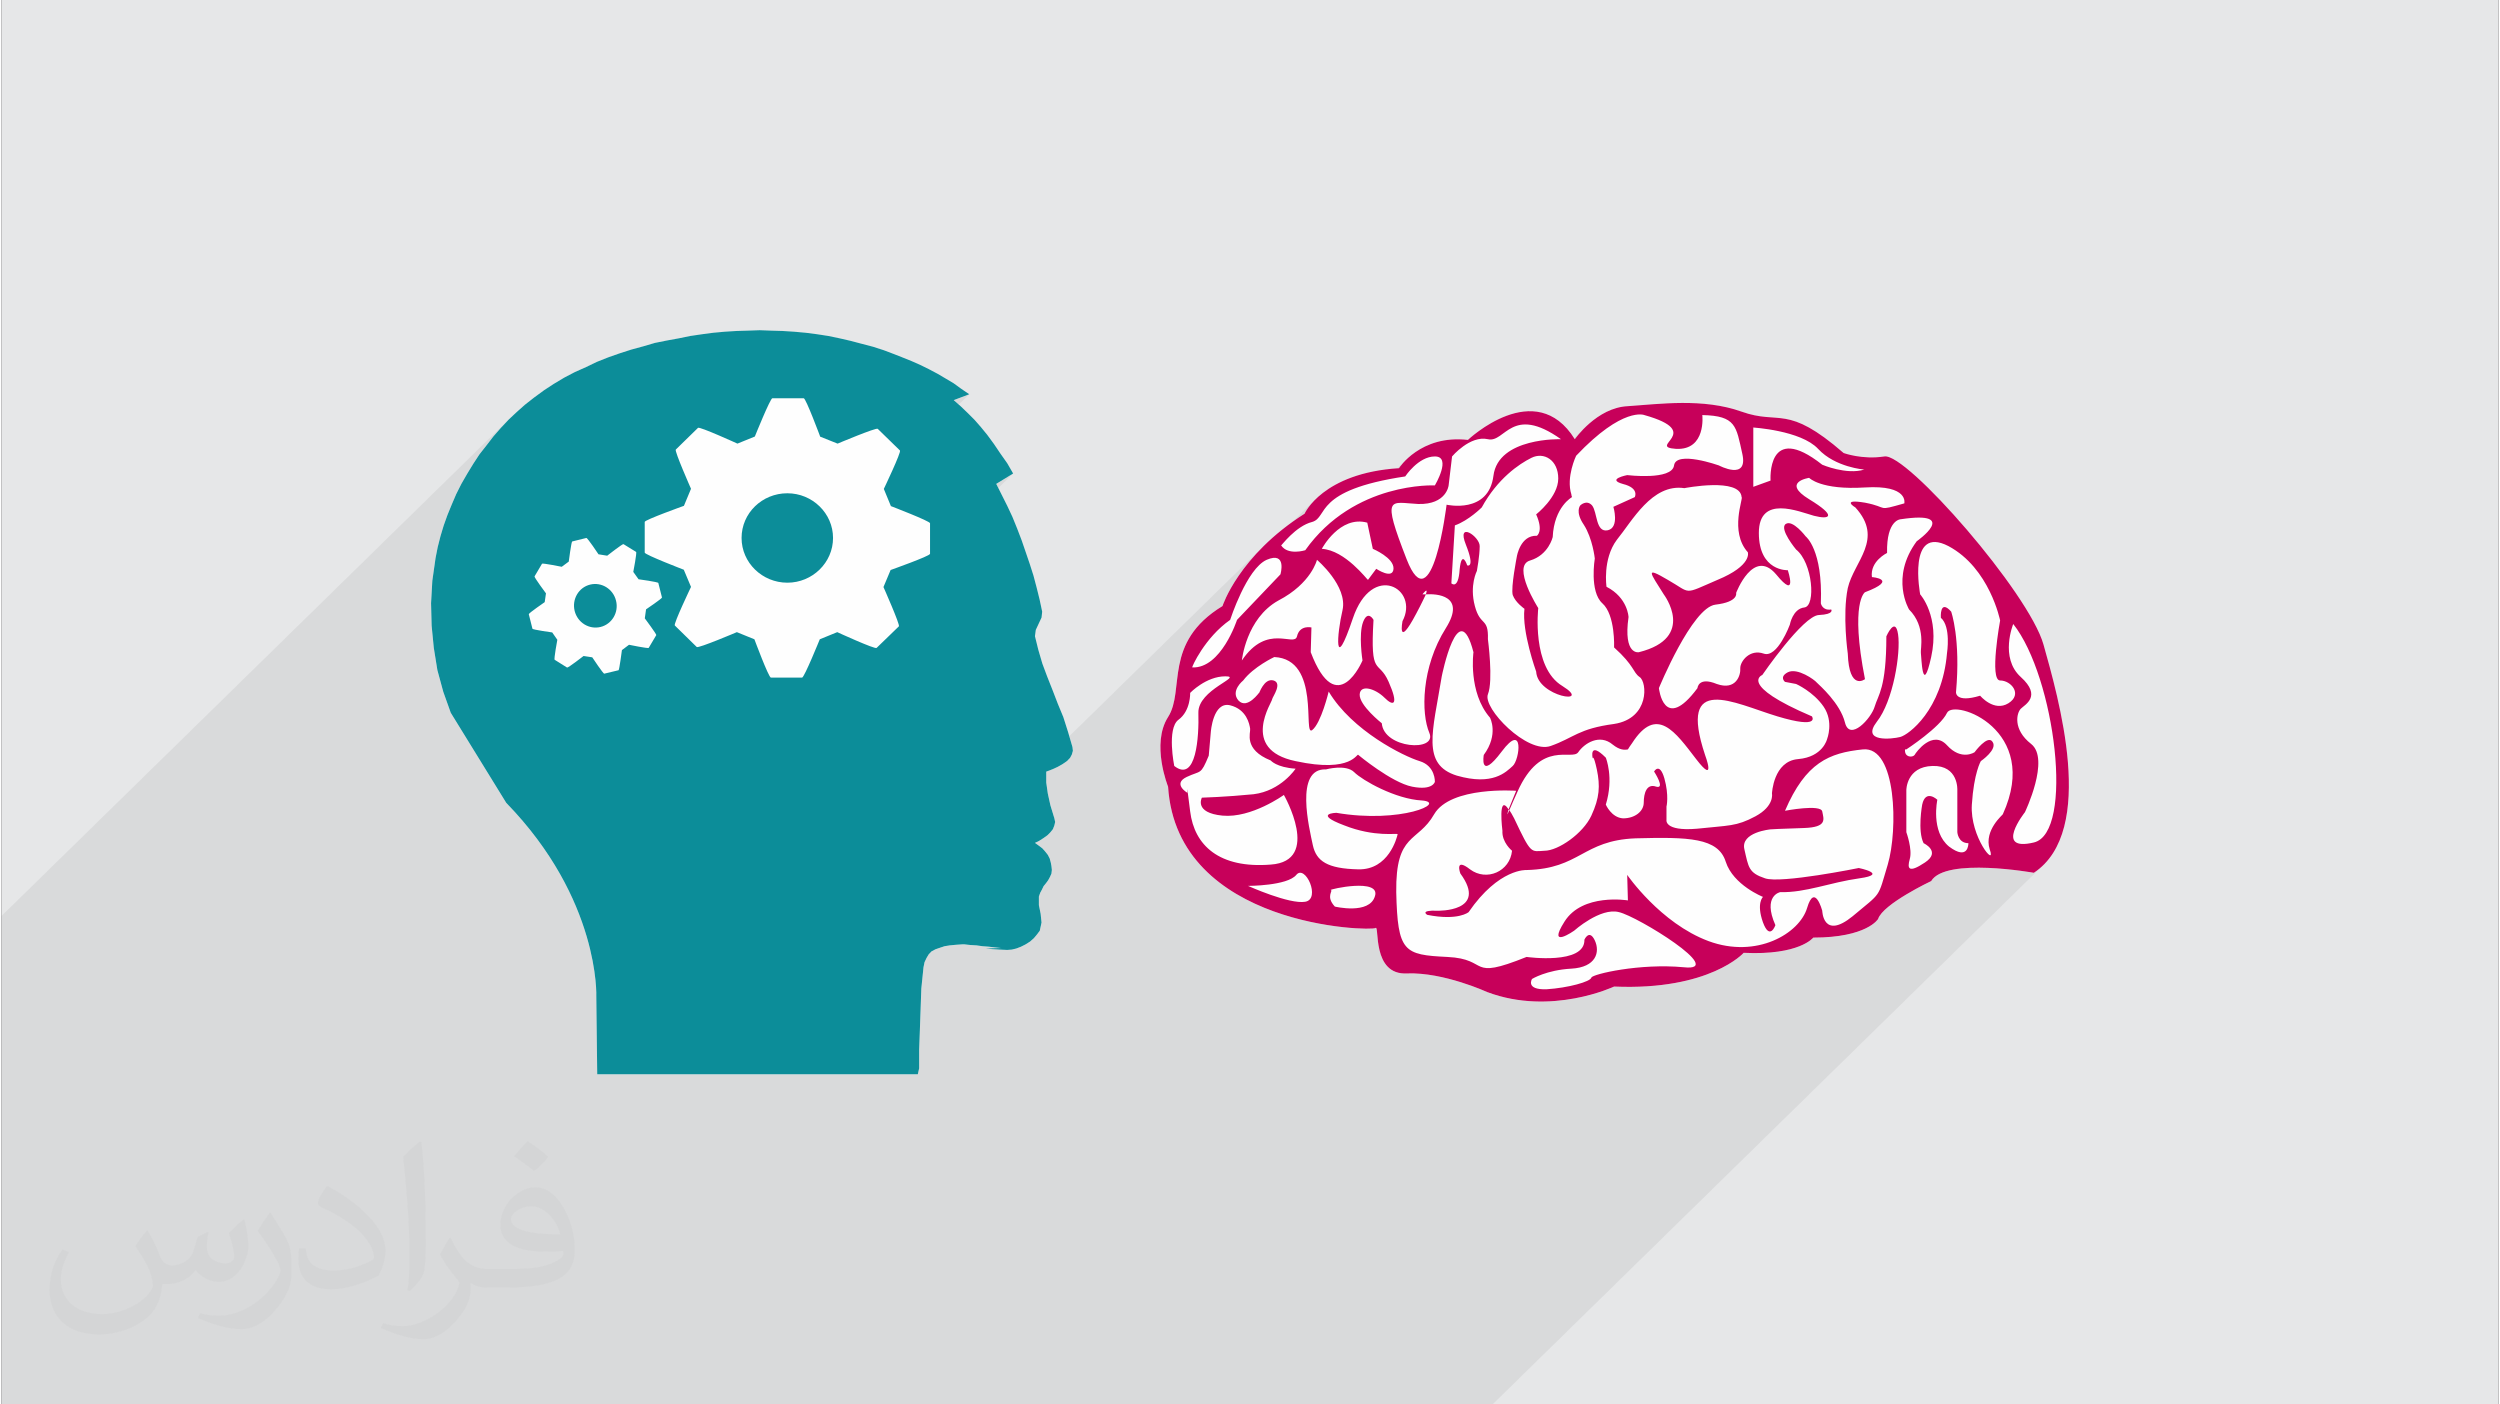
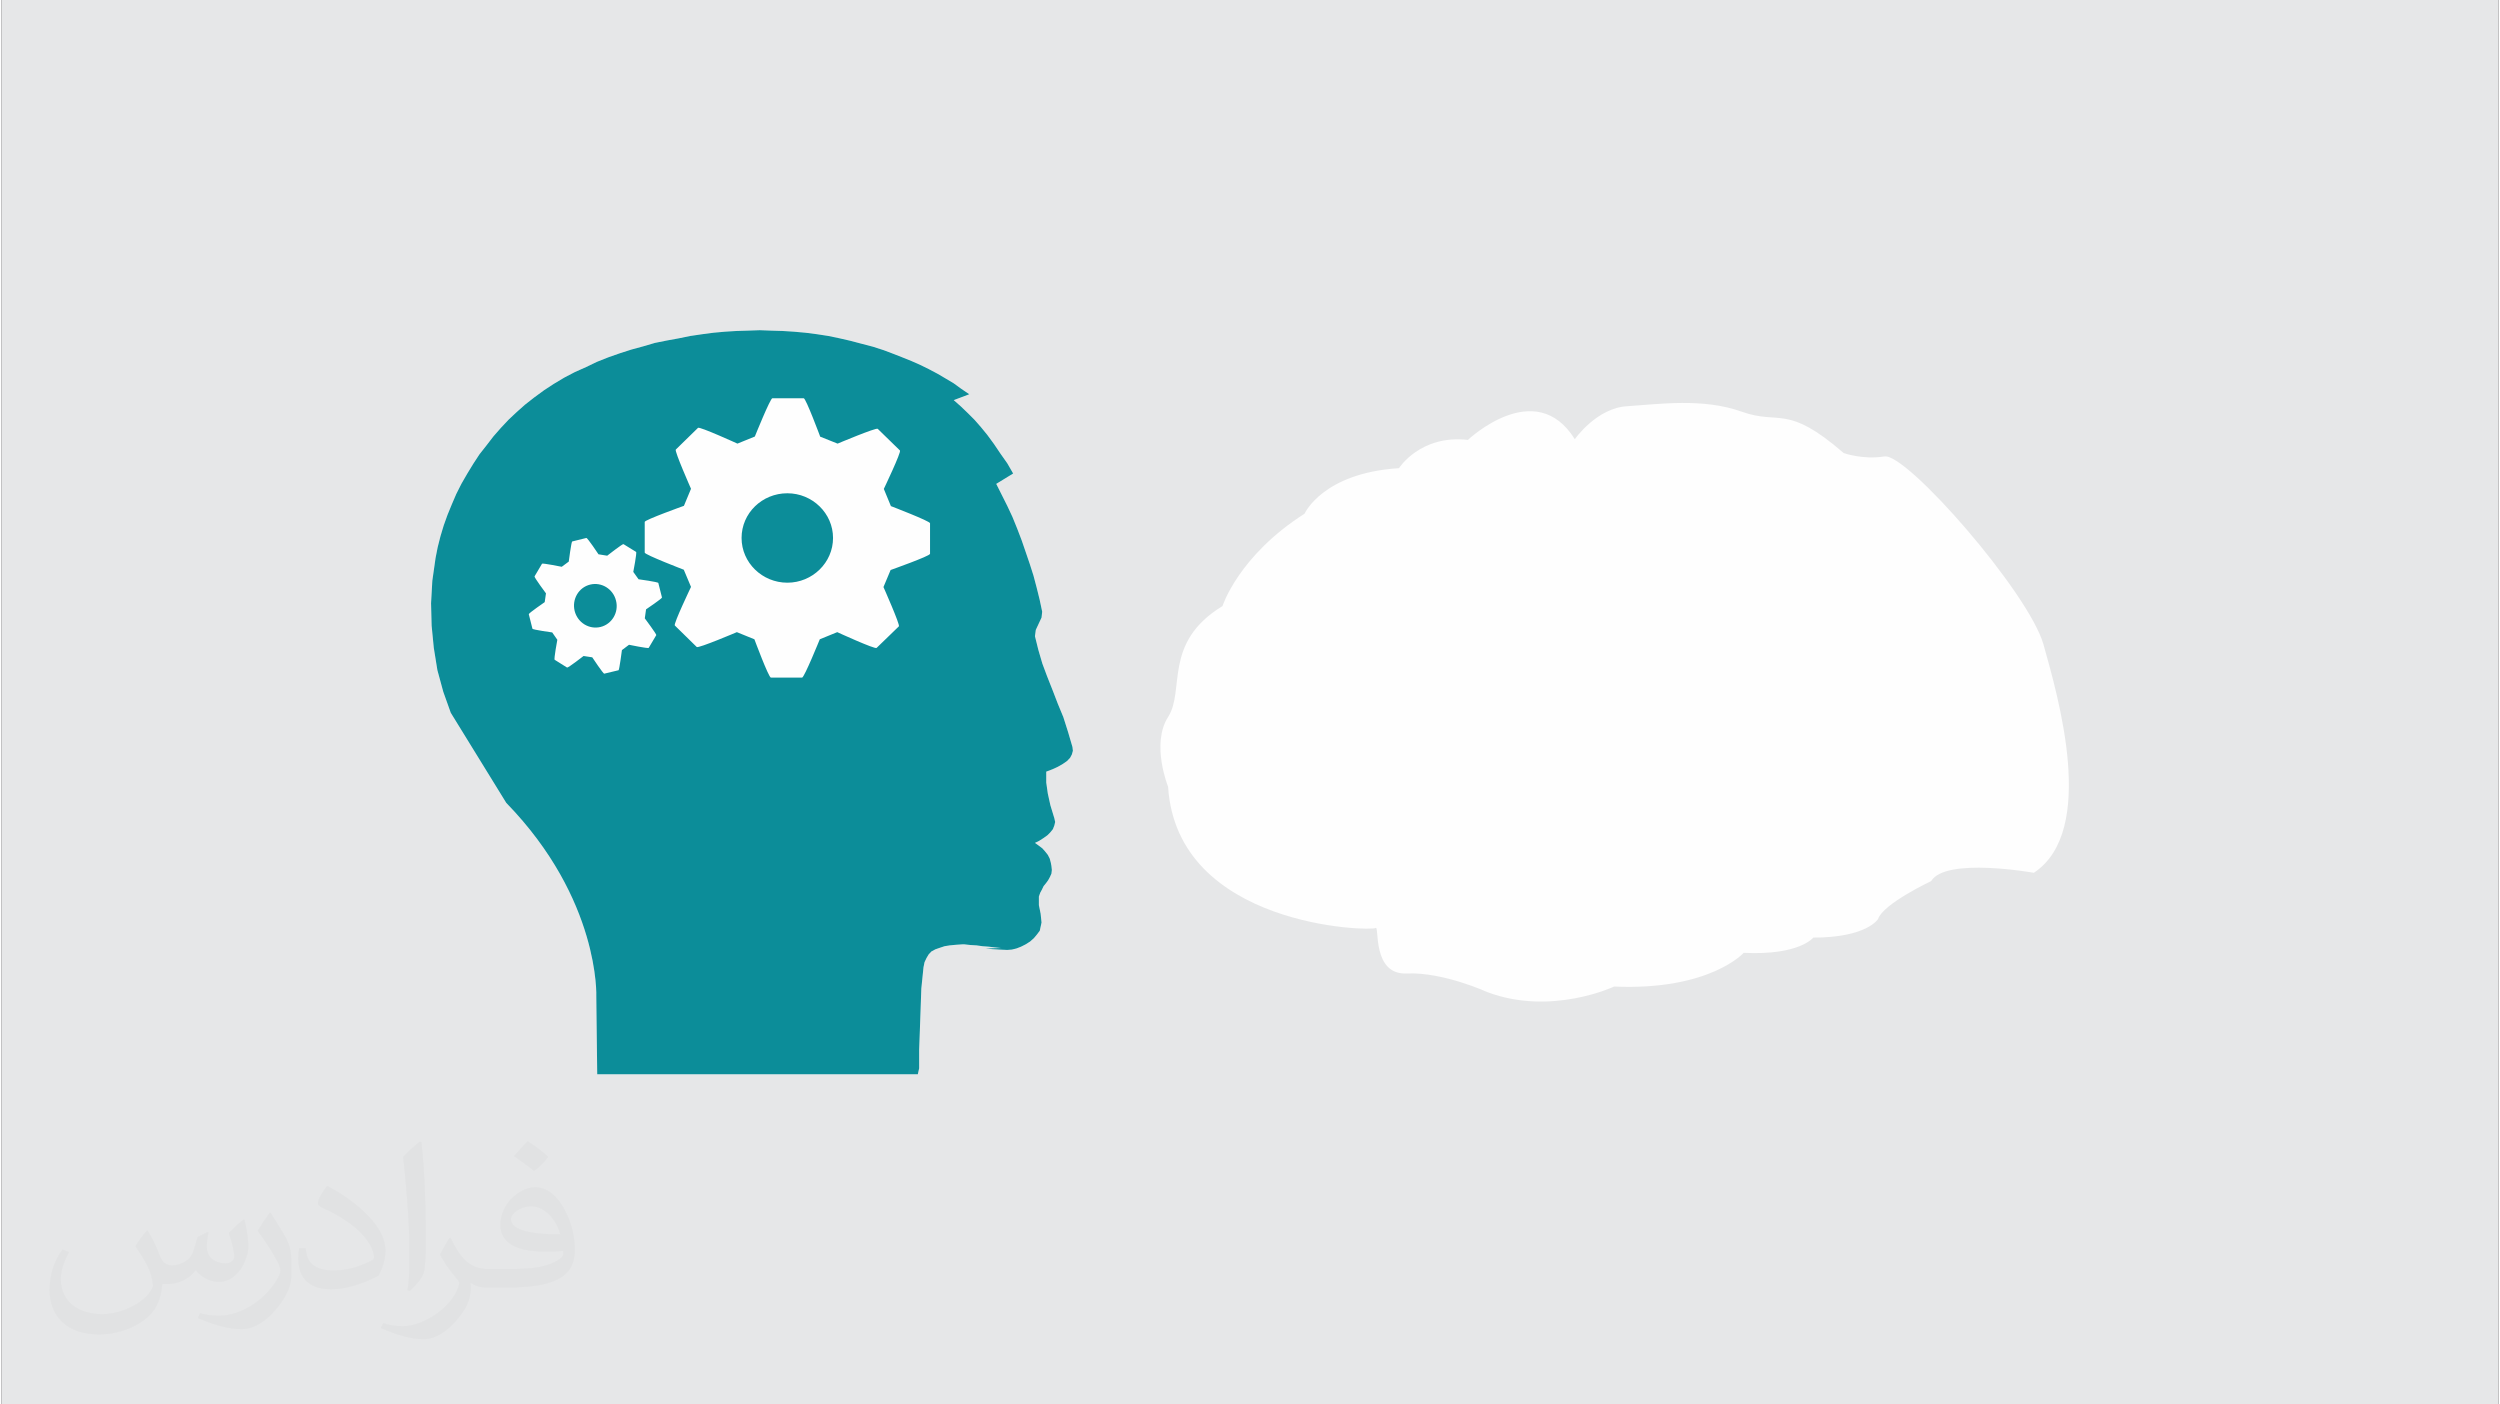
<svg xmlns="http://www.w3.org/2000/svg" xml:space="preserve" width="356px" height="200px" version="1.0" shape-rendering="geometricPrecision" text-rendering="geometricPrecision" image-rendering="optimizeQuality" fill-rule="evenodd" clip-rule="evenodd" viewBox="0 0 35600 20025">
  <rect x="0" y="0" width="35600" height="20025" fill="#333333" stroke="none" />
  <g id="Layer_x0020_1">
    <g id="_2806814495424">
      <path fill="#E6E7E8" d="M0 0l35600 0 0 20025 -35600 0 0 -20025z" />
-       <path fill="#373435" fill-opacity="0.078" d="M20842 20025l-490 0 -88 0 -321 0 -4 0 -48 0 -9 0 -13 0 -177 0 -6 0 -35 0 -100 0 -11 0 -217 0 -92 0 -197 0 -1 0 -2 0 -75 0 -17 0 -73 0 -14 0 -24 0 -159 0 -10 0 -10 0 -16 0 -15 0 -5 0 -18 0 -82 0 -71 0 -31 0 -69 0 -81 0 0 0 -27 0 -139 0 -28 0 -17 0 -97 0 -54 0 -32 0 -49 0 -23 0 -38 0 -34 0 -15 0 -41 0 -47 0 -20 0 -112 0 -73 0 -99 0 -16 0 -221 0 -78 0 -153 0 -48 0 -6 0 -113 0 -33 0 -18 0 -71 0 -14 0 -66 0 -22 0 -6 0 -30 0 -22 0 -53 0 -7 0 -116 0 -29 0 -93 0 -25 0 -41 0 -29 0 -116 0 -5 0 -36 0 -2 0 -29 0 -18 0 -16 0 -95 0 -48 0 -15 0 -5 0 -99 0 -56 0 -77 0 -89 0 -42 0 -4 0 -22 0 -139 0 -7 0 -34 0 -127 0 -19 0 -57 0 -56 0 -30 0 -9 0 -13 0 0 0 -5 0 -7 0 -81 0 -14 0 -91 0 -49 0 -10 0 -2 0 -10 0 -18 0 -18 0 -22 0 -70 0 -5 0 -5 0 -39 0 -98 0 -9 0 -31 0 -9 0 -6 0 -26 0 -24 0 -25 0 -4 0 -21 0 -35 0 -16 0 -30 0 -184 0 -29 0 0 0 -33 0 -23 0 -43 0 -50 0 -20 0 -18 0 -4 0 -59 0 -25 0 -104 0 -6 0 -85 0 -5 0 -35 0 -5 0 -17 0 -3 0 -15 0 -18 0 -43 0 -1 0 -36 0 -32 0 -23 0 -6 0 -57 0 -10 0 -10 0 -17 0 -3 0 -42 0 -24 0 -34 0 -20 0 -27 0 -6 0 -27 0 -40 0 -33 0 -30 0 -42 0 -22 0 -21 0 -14 0 -72 0 -79 0 -130 0 -30 0 -32 0 -28 0 -9 0 -8 0 -111 0 -76 0 -18 0 -61 0 -4 0 -24 0 -12 0 -3 0 -47 0 -43 0 -4 0 -94 0 -61 0 -13 0 -4 0 -114 0 -22 0 -8 0 -27 0 -44 0 -13 0 -71 0 -76 0 -14 0 -51 0 -1 0 -182 0 -122 0 -103 0 -9 0 -36 0 -30 0 -23 0 -73 0 -181 0 -4 0 -41 0 -22 0 -5 0 -104 0 -17 0 -7 0 -25 0 -28 0 -11 0 -6 0 -49 0 -5 0 -41 0 -71 0 -52 0 -33 0 0 0 -34 0 -83 0 -11 0 -32 0 -81 0 -14 0 -42 0 -25 0 -24 0 -3 0 -24 0 -18 0 -58 0 -9 0 -11 0 -119 0 -32 0 -15 0 -30 0 -18 0 -14 0 -14 0 -28 0 -120 0 -28 0 -64 0 -6 0 -52 0 -33 0 -53 0 -32 0 -30 0 -7 0 -6 0 -44 0 -12 0 -14 0 -5 0 -61 0 -2 0 -28 0 -16 0 -13 0 -55 0 -81 0 -17 0 -7 0 -73 0 -21 0 -1 0 -68 0 -9 0 -13 0 -115 0 -9 0 -15 0 -9 0 -17 0 -12 0 -27 0 -12 0 -21 0 -1 0 -8 0 -2 0 -1 0 -2 0 -11 0 -37 0 -58 0 -49 0 -12 0 -8 0 -30 0 -32 0 -8 0 -1 0 -19 0 -6 0 -35 0 -2 0 -31 0 -8 0 -15 0 -35 0 -5 0 -12 0 -26 0 -43 0 -39 0 -4 0 -32 0 -21 0 -1 0 -12 0 -14 0 -8 0 -7 0 -6 0 -3 0 -19 0 -4 0 -20 0 -3 0 -14 0 -33 0 -31 0 -1 0 -10 0 -13 0 -9 0 -36 0 -4 0 -23 0 -7 0 -5 0 -59 0 -1 0 -62 0 -17 0 -41 0 -11 0 -2 0 -10 0 -5 0 -18 0 -7 0 -7 0 -4 0 -31 0 -25 0 -13 0 -21 0 -32 0 -22 0 -2 0 -10 0 -21 0 -1 0 -8 0 0 0 -11 0 -27 0 -1 0 -6 0 -21 0 -16 0 -41 0 -2 0 -21 0 0 0 -21 0 -1 0 -38 0 -108 0 -18 0 -20 0 -43 0 -39 0 -41 0 -2 0 -46 0 -9 0 -23 0 -48 0 -154 0 -29 0 -2 0 -14 0 -2 0 -8 0 -16 0 -13 0 -25 0 -19 0 -4 0 0 0 -11 0 -4 0 -10 0 -12 0 -17 0 -73 0 -53 0 -60 0 -81 0 -281 0 -279 0 -274 0 -272 0 -257 0 -257 0 -246 0 -81 0 -47 0 -50 0 -76 0 -210 0 -216 0 -224 0 -223 0 -230 0 -227 0 -239 0 -235 0 -27 0 -203 0 -393 0 -13 0 -24 0 -53 0 -106 0 -37 0 -108 0 -1 0 -118 0 -8 0 -234 0 -164 0 0 -65 0 -197 0 -131 0 -67 0 -24 0 -165 0 -88 0 -9 0 -93 0 -55 0 -133 0 -34 0 -22 0 -187 0 -183 0 -179 0 -49 0 -72 0 -61 0 -15 0 -27 0 -137 0 -31 0 -4 0 -68 0 -74 0 -59 0 -55 0 -3 0 -1 0 -52 0 -15 0 -15 0 -163 0 -11 0 -123 0 -45 0 -12 0 -150 0 -45 0 -133 0 -61 0 -36 0 -136 0 -2 0 -10 0 -13 0 -4 0 -113 0 -73 0 -30 0 -54 0 -3 0 -18 0 -43 0 -45 0 -96 0 -68 0 -20 0 -33 0 -149 0 -41 0 -23 0 -68 0 -12 0 0 0 -32 0 -104 0 -63 0 -41 0 -125 0 -165 0 -160 0 -154 0 -149 0 -146 0 -136 0 -141 0 -129 0 -135 0 -131 0 -115 0 -119 0 -110 0 -102 0 -94 0 -77 0 -85 0 -69 0 -57 0 -46 0 -33 0 -26 0 -11 0 -6 7229 -7077 116 -109 118 -105 134 -105 138 -101 139 -91 149 -89 151 -79 161 -72 154 -74 161 -64 162 -57 168 -54 169 -46 167 -49 169 -34 170 -31 166 -34 170 -25 160 -21 164 -15 163 -10 162 -5 170 -6 163 6 164 5 160 10 165 15 164 21 162 25 163 34 156 36 159 42 157 41 158 51 132 50 130 51 134 54 124 55 122 60 121 64 114 67 116 69 110 80 114 77 -150 147 29 26 98 94 96 96 93 106 90 110 96 131 93 138 96 136 84 146 -211 207 129 258 72 154 67 165 65 170 57 166 58 170 53 166 46 174 42 170 36 170 -9 84 -42 90 -40 86 -12 90 48 194 57 195 69 185 76 192 75 195 80 194 67 211 18 61 2773 -2715 123 -115 137 -115 152 -115 0 0 307 -301 57 -55 69 -57 82 -57 95 -57 110 -55 125 -50 141 -45 158 -38 177 -29 173 -17 154 -150 105 -83 136 -79 170 -63 202 -35 237 5 11 -10 32 -27 50 -41 67 -50 81 -56 94 -57 104 -55 113 -48 120 -37 124 -23 126 -4 127 19 126 45 122 75 117 111 100 135 133 -131 89 -84 111 -85 129 -76 145 -56 160 -26 86 -6 90 -7 94 -8 96 -7 99 -7 101 -5 103 -4 104 -2 106 1 106 4 107 8 107 12 107 17 106 21 105 28 104 33 98 32 89 21 82 14 76 9 72 6 70 5 70 6 71 11 74 16 79 24 86 35 94 48 104 63 116 80 129 99 145 121 12 4 34 11 54 14 72 14 86 12 98 7 109 -1 115 -12 75 13 104 55 129 95 150 128 166 157 178 181 185 200 188 214 188 224 181 228 171 227 157 223 139 212 115 197 88 177 56 152 42 152 48 175 51 196 52 212 49 226 44 235 36 240 26 242 13 241 -3 236 -21 227 -43 214 -65 198 -93 178 -121 154 -7871 7708 -416 0zm-8860 -13726l1119 -1095" />
      <g>
        <path fill="#FEFEFE" fill-rule="nonzero" d="M15269 10652l-63 -215 -67 -211 -80 -194 -75 -195 -76 -192 -69 -185 -57 -195 -48 -194 12 -90 40 -86 42 -90 9 -84 -36 -170 -42 -170 -46 -174 -53 -166 -58 -170 -57 -166 -65 -170 -67 -165 -72 -154 -159 -317 241 -148 -84 -146 -96 -136 -93 -138 -96 -131 -90 -110 -93 -106 -96 -96 -98 -94 -101 -89 222 -84 -114 -77 -110 -80 -116 -69 -114 -67 -121 -64 -122 -60 -124 -55 -134 -54 -130 -51 -132 -50 -158 -51 -157 -41 -159 -42 -156 -36 -163 -34 -162 -25 -164 -21 -165 -15 -160 -10 -164 -5 -163 -6 -170 6 -162 5 -163 10 -164 15 -160 21 -170 25 -166 34 -170 31 -169 34 -167 49 -169 46 -168 54 -162 57 -161 64 -154 74 -161 72 -151 79 -149 89 -139 91 -138 101 -134 105 -118 105 -116 109 -109 116 -106 121 -101 131 -99 126 -89 136 -86 141 -83 144 -73 145 -64 149 -61 149 -54 151 -46 153 -40 158 -30 153 -46 324 -18 320 8 319 31 317 51 317 84 309 107 300 791 1284c1341,1379 1284,2762 1284,2762l3 270 10 838 4571 0 19 -86 0 -267 10 -269 21 -600 31 -304 15 -73 28 -59 31 -52 40 -42 56 -30 61 -21 69 -23 74 -12 95 -9 91 -6 20 0 90 10 86 5 86 12 82 6 96 11 90 9 -226 6 100 10 101 6 109 5 65 -5 66 -16 67 -26 65 -33 63 -40 54 -48 44 -53 40 -53 25 -117 -13 -125 -25 -123 0 -122 19 -54 25 -46 24 -50 33 -40 32 -44 25 -46 21 -47 6 -52 -6 -57 -10 -52 -15 -55 -27 -52 -38 -48 -40 -45 -49 -37 -56 -40 61 -30 58 -37 59 -42 40 -40 38 -47 21 -54 11 -48 -11 -52 -57 -187 -37 -168 -22 -156 0 -155 89 -34 80 -37 69 -40 58 -40 44 -46 25 -47 15 -53 -6 -53zm13845 -1461c-206,-737 -1956,-2742 -2270,-2683 -315,49 -580,-49 -580,-49 -816,-708 -904,-393 -1455,-590 -550,-196 -1169,-108 -1621,-78 -443,19 -757,471 -757,471 -561,-904 -1524,10 -1524,10 -678,-78 -983,403 -983,403 -1090,69 -1346,649 -1346,649 -943,600 -1170,1317 -1170,1317 -855,521 -530,1199 -776,1582 -246,384 0,993 0,993 128,2005 2899,2064 2958,2015 59,-49 -59,678 452,648 521,-19 1141,266 1141,266 914,344 1808,-79 1808,-79 1366,59 1848,-481 1848,-481 796,39 992,-217 992,-217 767,0 924,-265 924,-265 69,-216 757,-541 757,-541 206,-344 1464,-118 1464,-118 905,-599 344,-2516 138,-3253z" />
        <g>
          <path fill="#0C8D99" fill-rule="nonzero" d="M8541 8939c-163,40 -328,-61 -370,-228 -41,-167 57,-336 221,-376 163,-40 329,63 369,230 42,165 -58,334 -220,374zm2663 -1906c-361,0 -653,284 -653,637 0,352 294,638 653,638 357,0 651,-286 651,-638 0,-351 -294,-637 -651,-637zm4065 3619l-63 -215 -67 -211 -80 -194 -75 -195 -76 -192 -69 -185 -57 -195 -48 -194 12 -90 40 -86 42 -90 9 -84 -36 -170 -42 -170 -46 -174 -53 -166 -58 -170 -57 -166 -65 -170 -67 -165 -72 -154 -159 -317 241 -148 -84 -146 -96 -136 -93 -138 -96 -131 -90 -110 -93 -106 -96 -96 -98 -94 -101 -89 222 -84 -114 -77 -110 -80 -116 -69 -114 -67 -121 -64 -122 -60 -124 -55 -134 -54 -130 -51 -132 -50 -158 -51 -157 -41 -159 -42 -156 -36 -163 -34 -162 -25 -164 -21 -165 -15 -160 -10 -164 -5 -163 -6 -170 6 -162 5 -163 10 -164 15 -160 21 -170 25 -166 34 -170 31 -169 34 -167 49 -169 46 -168 54 -162 57 -161 64 -154 74 -161 72 -151 79 -149 89 -139 91 -138 101 -134 105 -118 105 -116 109 -109 116 -106 121 -101 131 -99 126 -89 136 -86 141 -83 144 -73 145 -64 149 -61 149 -54 151 -46 153 -40 158 -30 153 -46 324 -18 320 8 319 31 317 51 317 84 309 107 300 791 1284c1341,1379 1284,2762 1284,2762l3 270 10 838 4571 0 19 -86 0 -267 10 -269 21 -600 31 -304 15 -73 28 -59 31 -52 40 -42 56 -30 61 -21 69 -23 74 -12 95 -9 91 -6 20 0 90 10 86 5 86 12 82 6 96 11 90 9 -226 6 100 10 101 6 109 5 65 -5 66 -16 67 -26 65 -33 63 -40 54 -48 44 -53 40 -53 25 -117 -13 -125 -25 -123 0 -122 19 -54 25 -46 24 -50 33 -40 32 -44 25 -46 21 -47 6 -52 -6 -57 -10 -52 -15 -55 -27 -52 -38 -48 -40 -45 -49 -37 -56 -40 61 -30 58 -37 59 -42 40 -40 38 -47 21 -54 11 -48 -11 -52 -57 -187 -37 -168 -22 -156 0 -155 89 -34 80 -37 69 -40 58 -40 44 -46 25 -47 15 -53 -6 -53zm-5934 -1597l-108 182c-8,13 -281,-44 -281,-44l-101 76c0,0 -37,285 -48,287l-204 49c-14,4 -171,-233 -171,-233l-124 -19c0,0 -221,172 -235,165l-177 -111c-14,-8 38,-285 38,-285l-73 -105c0,0 -278,-38 -282,-53l-52 -207c-4,-13 227,-172 227,-172l18 -125c0,0 -170,-228 -163,-242l107 -181c8,-11 281,44 281,44l100 -74c0,0 36,-283 49,-287l202 -50c16,-3 173,233 173,233l124 20c0,0 221,-173 232,-165l180 111c14,8 -40,285 -40,285l75 105c0,0 279,38 282,53l52 207c4,13 -227,169 -227,169l-18 128c0,0 170,228 164,239zm3901 -1157l0 0c0,30 -560,229 -560,229l-102 243c0,0 239,538 220,560l-318 308c-23,22 -561,-225 -561,-225l-249 102c0,0 -221,546 -252,546l-445 0c-32,0 -235,-546 -235,-546l-250 -102c0,0 -548,233 -572,212l-313 -307c-21,-23 231,-550 231,-550l-103 -245c0,0 -557,-214 -557,-244l0 -438c0,-29 559,-229 559,-229l101 -243c0,0 -238,-538 -217,-559l317 -310c23,-21 562,225 562,225l248 -101c0,0 220,-546 250,-546l447 0c31,0 235,548 235,548l248 99c0,0 551,-232 572,-211l317 309c22,21 -230,548 -230,548l101 245c0,0 558,214 558,244l0 438 -2 0z" />
-           <path fill="#C7005A" d="M29114 9191c-206,-737 -1956,-2742 -2270,-2683 -315,49 -580,-49 -580,-49 -816,-708 -904,-393 -1455,-590 -550,-196 -1169,-108 -1621,-78 -443,19 -757,471 -757,471 -561,-904 -1524,10 -1524,10 -678,-78 -983,403 -983,403 -1090,69 -1346,649 -1346,649 -943,600 -1170,1317 -1170,1317 -855,521 -530,1199 -776,1582 -246,384 0,993 0,993 128,2005 2899,2064 2958,2015 59,-49 -59,678 452,648 521,-19 1141,266 1141,266 914,344 1808,-79 1808,-79 1366,59 1848,-481 1848,-481 796,39 992,-217 992,-217 767,0 924,-265 924,-265 69,-216 757,-541 757,-541 206,-344 1464,-118 1464,-118 905,-599 344,-2516 138,-3253zm-4148 -3096c0,0 688,40 934,305 246,265 659,295 659,295 -256,79 -600,-69 -600,-69 -796,-629 -737,226 -737,226l-246 89 0 -846 -10 0zm-68 1779c0,0 68,187 -433,394 -501,216 -363,196 -707,0 -335,-197 -256,-109 -59,206 0,0 471,619 -354,825 0,0 -226,50 -148,-501 0,0 -9,-275 -314,-432 0,0 -59,-393 147,-669 217,-265 502,-806 963,-737 0,0 797,-157 816,128 30,10 -177,491 89,786zm-2507 -786c0,-10 -9,-20 -9,-39 -79,-246 68,-551 68,-551 669,-707 973,-580 973,-580 875,246 20,453 453,482 432,20 373,-482 373,-482 482,10 482,158 570,551 89,393 -334,167 -334,167 0,0 -609,-216 -639,0 -29,216 -668,138 -668,138 0,0 -305,59 -59,127 236,59 167,187 167,187l-305 138c0,0 89,294 -78,334 -177,39 -148,-256 -226,-354 -79,-88 -168,0 -168,0 0,0 -78,88 50,275 127,197 157,482 157,482 0,0 -79,471 108,639 187,167 167,629 167,629 295,265 265,353 364,422 108,69 147,590 -364,669 -511,68 -570,196 -904,314 -334,118 -973,-540 -895,-737 79,-197 0,-786 0,-786 10,-315 -108,-177 -186,-472 -79,-295 29,-501 29,-501 0,0 40,-216 40,-354 0,-138 -335,-364 -197,-20 137,344 19,295 19,295 0,0 -78,-236 -108,59 -19,295 -118,197 -118,197l50 -826c196,-69 383,-256 383,-256 226,-412 531,-619 708,-707 177,-89 383,29 383,295 0,265 -315,511 -315,511 109,245 10,305 10,305 -236,-10 -285,294 -285,294 0,0 -88,443 -59,551 39,108 167,196 167,196 -39,325 167,895 167,895 20,363 816,481 374,206 -442,-265 -344,-1111 -344,-1111 0,0 -383,-599 -118,-678 265,-78 324,-334 324,-334 20,-432 275,-570 275,-570zm-4255 2614c-138,-39 -207,197 -207,177 10,-19 -167,246 -294,108 -118,-137 68,-285 68,-285 148,-196 443,-334 443,-334 668,30 403,1140 540,1042 128,-98 236,-550 236,-550 334,560 1071,924 1297,992 226,69 217,295 217,295 0,0 -30,128 -325,69 -295,-59 -766,-452 -766,-452 -20,-39 -79,265 -895,88 -806,-167 -324,-855 -334,-884 10,-40 148,-226 20,-266zm983 -1002c-79,334 -128,934 147,118 275,-816 953,-423 708,39 0,0 -79,413 196,-108 79,-147 118,-236 138,-275 -30,0 -49,0 -49,0 0,0 88,-118 49,0 147,-10 580,10 285,481 -354,561 -354,1219 -236,1494 118,276 -649,226 -678,-137 0,0 -325,-256 -315,-413 10,-147 226,-79 354,49 128,128 207,108 59,-226 -147,-334 -265,-49 -216,-884 0,0 -79,-148 -148,29 -68,177 -9,550 -9,550 0,0 -364,865 -738,-118l10 -353c0,0 -167,-40 -206,127 -39,158 -423,-196 -786,344 0,0 59,-599 521,-855 471,-245 550,-580 550,-580 0,0 442,374 364,718zm-295 -875c0,0 255,-481 648,-373l79 373c0,0 305,128 295,285 -10,158 -246,0 -246,0l-118 158c-10,0 -324,-423 -658,-443zm1710 1818c0,0 236,-1179 452,-344 0,0 -79,571 236,934 0,0 128,236 -89,531 0,0 -68,383 256,-49 324,-433 256,118 157,206 -98,89 -285,285 -796,138 -511,-158 -344,-629 -216,-1416zm147 -3135c0,0 256,-304 511,-246 246,59 335,-501 1042,0 0,0 -894,-29 -963,521 -69,551 -668,413 -668,413 0,0 -207,1710 -570,777 -364,-934 -236,-806 167,-787 403,10 432,-265 432,-265l49 -413zm-1995 934c236,-69 10,-452 1327,-649 0,0 187,-285 423,-285 245,0 0,413 0,413 0,0 -1150,-59 -1848,924 0,0 -246,79 -344,-69 0,10 206,-275 442,-334zm-1169 1396c0,0 235,-728 520,-856 295,-127 197,207 197,207l-619 649c0,0 -226,697 -639,678 -10,0 177,-423 541,-678zm-738 1425c177,-128 168,-384 168,-384 0,0 226,-236 501,-236 265,0 -393,187 -384,521 10,335 -29,1003 -344,757 0,0 -108,-531 59,-658zm168 1307c-59,-482 -40,-266 -40,-266 0,0 -216,-127 -10,-226 207,-98 197,-19 315,-304l29 -334c0,0 30,-443 276,-384 235,59 275,266 285,334 9,59 -99,295 294,453 0,0 79,98 354,117 0,0 -206,315 -599,364 -393,39 -737,49 -737,49 0,0 -118,216 294,256 413,39 875,-295 875,-295 0,0 541,943 -187,993 -737,59 -1090,-276 -1149,-757zm1641 1287c-226,40 -816,-226 -816,-226 0,0 560,0 688,-157 128,-157 354,344 128,383zm993 -78c-79,265 -571,147 -571,147 -137,-147 -19,-226 -58,-236 -30,-10 717,-177 629,89zm-236 -384c-443,-9 -600,-118 -649,-344 -49,-235 -265,-1100 187,-1081 0,0 285,-78 403,40 118,118 589,383 963,403 373,29 -295,334 -1219,176 0,0 -334,10 108,177 443,177 767,108 767,128 -10,49 -128,511 -560,501zm7695 -3351c-39,-266 -167,29 -167,29 0,738 -118,836 -167,1003 -49,167 -354,501 -423,226 -68,-275 -363,-531 -402,-570 -30,-39 -276,-216 -413,-147 -128,68 -40,137 -40,137l158 30c0,0 245,108 393,324 147,216 49,462 49,462 0,0 -59,255 -413,285 -354,29 -373,491 -373,491 0,0 39,177 -236,325 -275,147 -374,127 -836,177 -471,39 -432,-128 -432,-128l0 -187c0,0 39,-157 -30,-403 -68,-236 -147,-98 -147,-98 0,0 167,255 30,216 -138,-49 -177,98 -177,226 0,128 -128,226 -295,226 -167,-10 -246,-196 -246,-196 118,-384 0,-669 0,-669 -246,-246 -187,10 -187,10 0,0 10,-69 59,157 49,236 40,403 -78,659 -118,255 -472,501 -669,501 -196,10 -186,59 -432,-462 -30,-59 -49,-88 -69,-118 -39,98 -29,59 -10,-10 -157,-236 -88,305 -88,305 -10,167 137,285 137,285 -29,295 -363,442 -599,265 -226,-177 -138,59 -138,59 403,551 -324,531 -324,531 -265,-10 -148,59 -148,59 443,88 590,-39 590,-39 433,-629 826,-600 826,-600 766,-19 796,-422 1553,-452 756,-20 1179,-10 1287,334 108,334 531,501 531,501 0,0 -98,89 0,364 98,265 177,39 177,39 -187,-422 69,-471 69,-471 363,10 707,-138 1130,-197 422,-59 -10,-147 -10,-147 0,0 -1111,226 -1337,147 -235,-78 -235,-157 -294,-413 -59,-245 373,-285 373,-285 0,0 128,-9 472,-19 344,-10 285,-128 265,-236 -20,-108 -531,-10 -531,-10 295,-688 629,-826 1111,-875 482,-49 501,1150 354,1642 -148,491 -79,383 -501,737 -423,344 -433,-79 -433,-79 0,0 -108,-403 -216,-39 -108,363 -718,727 -1406,472 -687,-256 -1159,-944 -1159,-944l10 364c0,0 -649,-108 -905,304 -255,403 138,128 138,128 0,0 373,-334 639,-265 265,59 1553,855 924,786 -629,-59 -1298,98 -1317,147 -10,59 -334,148 -639,167 -305,10 -207,-147 -207,-147 0,0 207,-128 561,-147 353,-20 412,-236 334,-403 -79,-167 -148,-10 -148,-10 10,363 -825,246 -825,246 -855,344 -511,29 -1131,0 -619,-30 -707,-69 -727,-924 -10,-855 305,-698 541,-1111 236,-403 1169,-334 1169,-334 0,0 -68,167 -108,265 0,0 0,10 10,10 0,-10 10,-10 10,-20 20,-49 59,-137 108,-245 334,-747 776,-433 865,-560 88,-128 305,-266 491,-109 99,79 167,79 217,69 19,-29 29,-49 59,-88 353,-551 619,-157 914,226 294,383 127,-59 127,-59 -393,-1179 413,-737 1032,-550 619,186 492,0 492,0 -1062,-453 -708,-590 -708,-590 0,0 580,-845 806,-855 226,-10 177,-79 177,-79 -128,20 -148,-88 -148,-88 30,-767 -216,-954 -216,-954 0,0 -186,-245 -285,-177 -98,69 148,364 148,364 236,187 285,806 118,826 -167,19 -207,245 -207,245 0,0 -177,482 -373,413 -197,-69 -334,108 -334,207 9,98 -59,324 -335,226 -265,-109 -275,59 -275,59 -481,648 -550,0 -550,0 0,0 472,-1150 806,-1190 334,-39 295,-167 295,-167 0,0 245,-648 570,-265 314,383 167,-59 167,-59 0,0 -413,20 -413,-531 0,-550 570,-305 786,-245 226,58 334,9 -69,-236 -403,-246 0,-305 0,-305 0,0 167,177 796,137 629,-39 561,227 561,227 -413,117 -207,58 -561,-10 -353,-59 -137,68 -137,68 413,453 -20,767 -108,1150 -79,384 0,934 0,934 19,541 245,364 245,364 -216,-1101 0,-1239 0,-1239 492,-186 99,-216 99,-216 -30,-226 216,-344 216,-344 -10,-481 197,-481 197,-481 855,-128 226,314 226,314 -384,521 -109,973 -109,973 246,246 158,570 168,619 9,49 19,639 147,59 128,-580 -157,-894 -157,-894 0,0 -187,-993 403,-688 589,314 737,1061 737,1061 0,0 -157,855 0,855 157,0 324,197 118,325 -207,128 -403,-108 -403,-108 -354,108 -344,-49 -344,-49 69,-767 -69,-1150 -69,-1150 -167,-187 -147,88 -147,88 147,128 88,501 88,501 -69,816 -550,1170 -668,1199 -118,30 -560,79 -334,-216 235,-295 344,-983 304,-1248zm728 3027c-266,-216 -168,-668 -168,-668 0,0 -167,-158 -216,69 0,0 -69,373 20,550 0,0 255,118 20,275 -236,157 -256,89 -217,-49 40,-138 -49,-383 -49,-383l0 -600c0,0 0,-334 374,-344 373,-10 353,344 353,344l0 600c0,0 10,157 158,157 0,10 0,255 -275,49zm579 39c99,276 -285,-177 -255,-638 29,-453 128,-620 128,-620 0,0 245,-167 167,-275 -69,-108 -256,148 -256,148 0,0 -187,127 -393,-99 -206,-226 -442,99 -462,138 -29,39 -147,39 -137,-79l19 0c0,0 482,-314 580,-521 98,-206 1347,236 796,1445 10,0 -275,226 -187,501zm629 -98c-579,138 -127,-432 -127,-432 0,0 363,-757 88,-973 -265,-207 -206,-443 -147,-502 59,-59 304,-177 0,-452 -305,-275 -108,-756 -108,-756 599,756 874,2977 294,3115z" />
        </g>
      </g>
      <path fill="#373435" fill-opacity="0.031" d="M2082 17547c68,103 112,202 156,312 31,63 48,183 199,183 43,0 106,-14 162,-45 63,-33 112,-83 136,-159l61 -202 145 -72 10 10c-20,76 -24,148 -24,206 0,169 145,233 262,233 68,0 128,-33 128,-95 0,-80 -34,-216 -77,-338 67,-68 135,-136 213,-192l12 7c34,144 54,286 54,381 0,93 -42,196 -76,264 -70,132 -194,237 -344,237 -114,0 -240,-58 -328,-163l-5 0c-82,101 -208,194 -412,194l-63 0c-10,134 -39,229 -83,314 -121,237 -480,404 -817,404 -471,0 -706,-272 -706,-633 0,-223 72,-431 184,-578l92 37c-70,134 -116,262 -116,386 0,338 274,499 592,499 293,0 657,-188 723,-404 -24,-237 -114,-349 -250,-565 41,-72 95,-145 160,-221l12 0zm5421 -1275c99,62 197,137 291,221 -53,74 -119,143 -201,202 -95,-76 -189,-142 -287,-212 66,-74 131,-147 197,-211zm51 927c-160,0 -291,105 -291,183 0,167 320,219 703,217 -48,-196 -216,-400 -412,-400zm-359 895c209,0 391,-7 529,-42 155,-39 286,-117 286,-171 0,-14 0,-31 -5,-45 -87,8 -187,8 -274,8 -281,0 -497,-64 -582,-223 -22,-43 -37,-93 -37,-148 0,-153 66,-303 182,-406 97,-85 204,-139 313,-139 197,0 355,159 464,409 60,136 102,293 102,491 0,132 -37,243 -119,325 -153,149 -435,205 -866,205l-197 0 0 0 -51 0c-107,0 -184,-19 -245,-66l-10 0c3,24 5,49 5,72 0,97 -31,220 -97,319 -192,287 -400,411 -580,411 -182,0 -405,-70 -606,-161l36 -70c66,27 155,45 279,45 325,0 752,-313 806,-619 -12,-24 -34,-57 -66,-92 -95,-114 -155,-209 -211,-308 49,-94 92,-171 134,-239l16 -2c139,283 265,446 546,446l44 0 0 0 204 0zm-1408 299c24,-130 27,-277 27,-413l0 -202c0,-377 -49,-926 -88,-1283 68,-74 163,-161 238,-218l22 6c51,449 63,971 63,1452 0,126 -5,249 -17,340 -7,113 -73,200 -213,332l-32 -14zm-1449 -596c7,177 95,317 398,317 189,0 349,-49 526,-134 32,-14 49,-33 49,-49 0,-112 -85,-258 -228,-392 -138,-126 -323,-237 -495,-312 -58,-24 -78,-51 -78,-76 0,-51 68,-159 124,-235l19 -2c197,103 418,256 580,427 148,157 240,315 240,489 0,128 -38,249 -101,360 -216,110 -447,192 -675,192 -276,0 -466,-130 -466,-435 0,-33 0,-84 12,-150l95 0zm-501 -504l173 279c63,103 121,214 121,392l0 226c0,184 -116,380 -306,574 -148,132 -279,187 -400,187 -180,0 -386,-55 -624,-158l27 -70c75,20 163,37 269,37 342,-2 692,-252 852,-557 19,-35 27,-68 27,-91 0,-35 -20,-74 -34,-109 -88,-165 -185,-316 -291,-454 55,-89 111,-173 172,-258l14 2z" />
    </g>
  </g>
</svg>